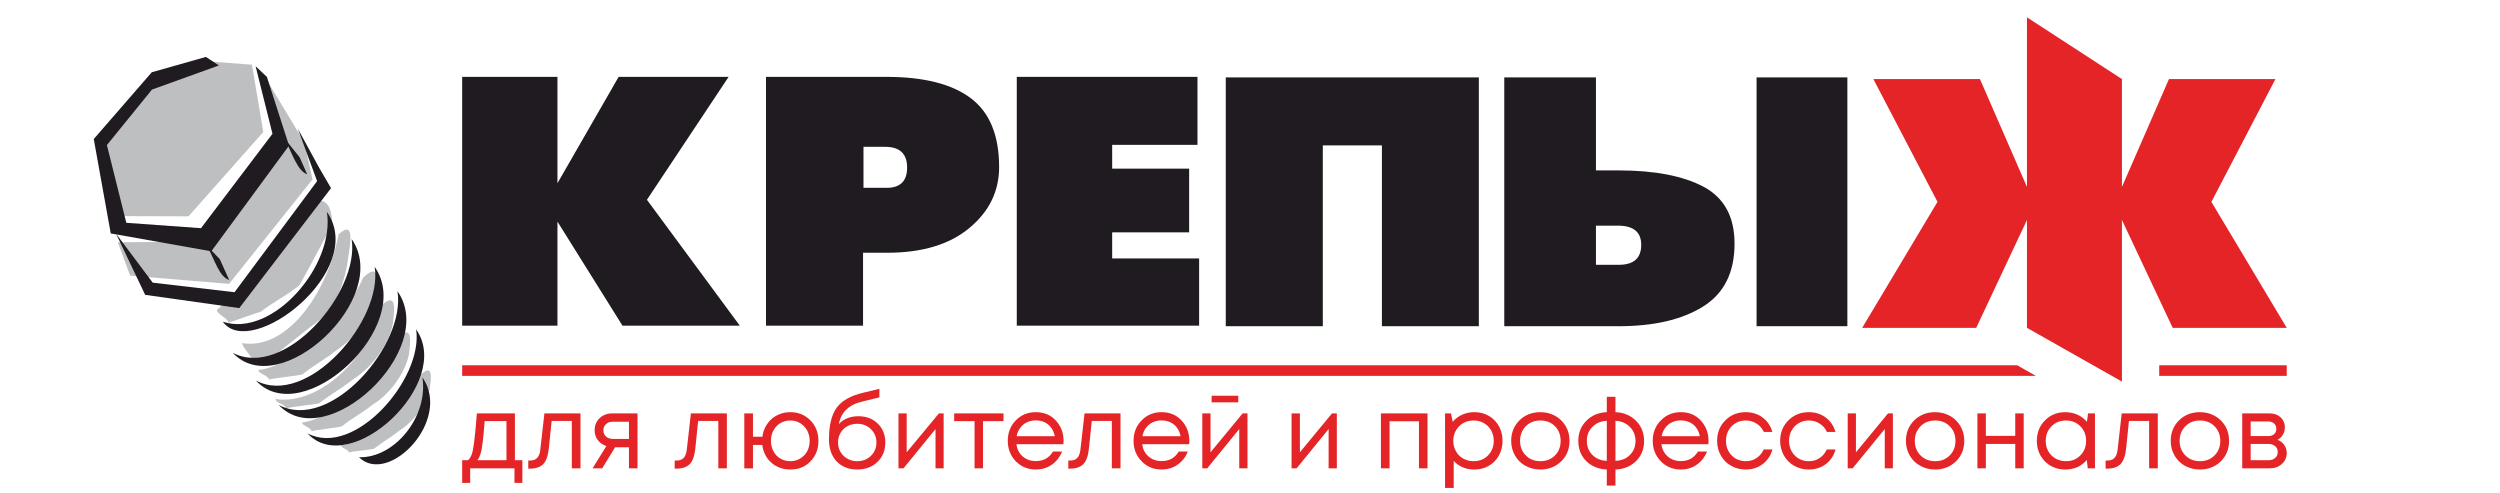
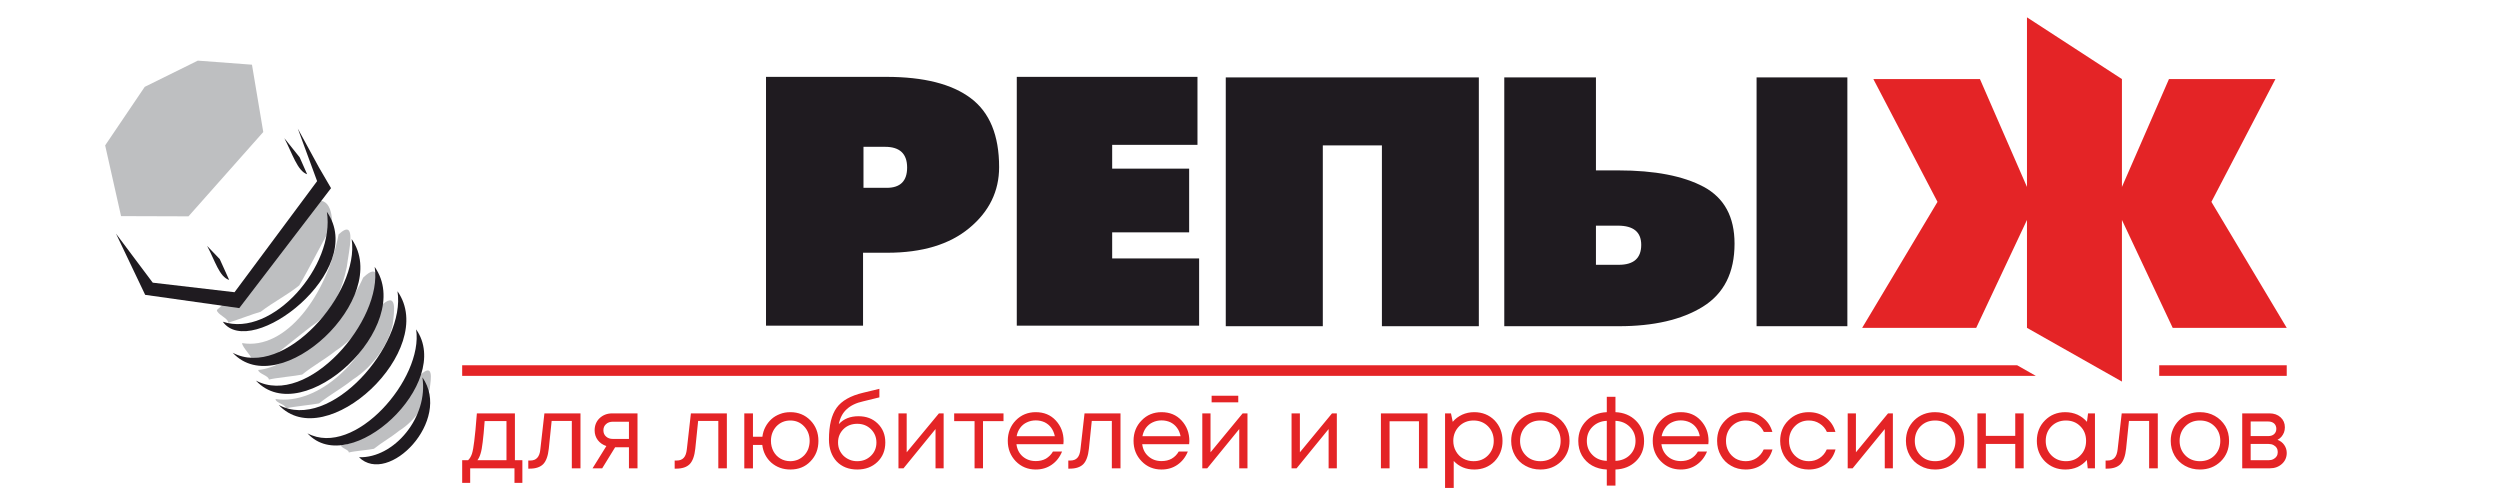
<svg xmlns="http://www.w3.org/2000/svg" xml:space="preserve" width="228px" height="45px" version="1.1" style="shape-rendering:geometricPrecision; text-rendering:geometricPrecision; image-rendering:optimizeQuality; fill-rule:evenodd; clip-rule:evenodd" viewBox="0 0 228 45">
  <defs>
    <style type="text/css">
   
    .fil1 {fill:#1F1B20}
    .fil0 {fill:#BEBFC1}
    .fil2 {fill:#E42426}
    .fil3 {fill:#E42426;fill-rule:nonzero}
   
  </style>
  </defs>
  <g id="Слой_x0020_1">
    <g id="_2283835503456">
      <path class="fil0" d="M28.07 18.95c1.69,-1.63 2.35,0.27 2.18,1.69 -0.99,1.68 -1.95,3.67 -2.96,5.39 -1.14,0.92 -2.36,1.51 -3.51,2.4 -0.63,0.17 -2.34,0.83 -2.97,1 0.03,-0.4 -1.04,-0.77 -1.03,-1.16 2.39,-2.1 6.13,-5.48 8.29,-9.32z" />
      <path class="fil0" d="M30.88 21.38c1.71,-1.6 0.92,1.53 0.75,2.95 -0.39,1.9 -1.18,4.13 -3.26,5.44 -1.15,0.89 -2.29,1.82 -3.47,2.75 -0.6,0.13 -1.23,0.29 -1.85,0.46 0.03,-0.39 -0.97,-1.3 -0.97,-1.69 4.02,0.68 7.73,-4.41 8.8,-9.91z" />
      <path class="fil0" d="M33.12 25.32c1.55,-1.48 1.31,0.3 1.15,1.59 -0.35,1.74 -1.76,3.87 -3.65,5.08 -1.07,0.85 -2.02,1.33 -3.06,2.17 -0.58,0.13 -2.47,0.3 -3.04,0.46 0,-0.36 -0.95,-0.53 -0.97,-0.88 2.87,-0.24 7.74,-4.25 9.57,-8.42z" />
      <path class="fil0" d="M34.67 27.95c1.57,-1.48 1.31,0.3 1.15,1.62 -0.35,1.74 -1.73,3.83 -3.65,5.05 -1.05,0.84 -2,1.32 -3.07,2.17 -0.57,0.12 -2.47,0.3 -3.04,0.46 0.04,-0.36 -0.94,-0.5 -0.93,-0.86 3.86,0.61 8.5,-3.62 9.54,-8.44z" />
-       <path class="fil0" d="M36.25 30.83c1.42,-1.36 1.19,0.29 1.05,1.48 -0.32,1.57 -1.58,3.52 -3.32,4.6 -0.97,0.77 -1.84,1.2 -2.81,1.97 -0.52,0.15 -2.25,0.3 -2.76,0.45 0.01,-0.33 -0.86,-0.48 -0.87,-0.8 2.59,-0.26 7.03,-3.91 8.71,-7.7z" />
      <path class="fil0" d="M38.32 34.21c1.2,-1.13 1.02,0.23 0.87,1.22 -0.27,1.33 -1.32,2.93 -2.75,3.83 -0.81,0.65 -1.52,1.02 -2.34,1.67 -0.41,0.1 -1.86,0.21 -2.29,0.34 0.02,-0.26 -0.71,-0.4 -0.71,-0.66 2.14,-0.19 5.85,-3.24 7.22,-6.4z" />
      <polygon class="fil0" points="17.19,19.73 11.04,19.71 9.59,13.26 13.2,7.92 18.04,5.53 22.98,5.9 24.01,12.04 " />
-       <polygon class="fil0" points="24.28,7.21 27.76,12.99 28.5,16.36 20.89,25.89 11.87,25.14 10.74,22.09 18.81,22.05 25.97,13.31 " />
-       <polygon class="fil1" points="18.78,5.19 13.84,6.59 8.55,12.68 10.1,21.29 19.27,22.92 26.36,13.28 24.34,7.01 23.31,6.04 24.85,12.2 18.33,20.81 11.52,20.32 9.75,13.23 13.86,8.17 19.96,5.97 " />
      <polygon class="fil1" points="10.58,21.31 13.24,26.89 21.82,28.1 30.19,17.16 29.09,15.27 27.16,11.73 28.92,16.52 21.39,26.65 13.93,25.78 " />
      <path class="fil1" d="M25.93 12.6c0.72,1.37 1.2,3.01 2.08,3.29l-0.68 -1.54 -1.4 -1.75z" />
      <path class="fil1" d="M18.89 22.43c0.73,1.37 1.12,2.83 2.01,3.1l-0.86 -1.9 -1.15 -1.2z" />
      <path class="fil1" d="M21.22 32.17c4.27,4.59 14.58,-5.02 10.85,-10.37 0.76,4.89 -6.17,12.85 -10.85,10.37z" />
      <path class="fil1" d="M23.34 34.71c4.28,4.61 14.59,-5.02 10.83,-10.37 0.78,4.88 -6.14,12.85 -10.83,10.37z" />
      <path class="fil1" d="M25.42 36.93c4.28,4.61 14.59,-5.03 10.83,-10.37 0.79,4.88 -6.13,12.88 -10.83,10.37z" />
      <path class="fil1" d="M28.04 39.52c3.88,4.22 13.34,-4.6 9.91,-9.48 0.69,4.48 -5.62,11.76 -9.91,9.48z" />
      <path class="fil1" d="M20.32 29.34c2.55,3.57 13.25,-4.68 9.49,-10.02 0.79,4.88 -4.97,11.53 -9.49,10.02z" />
      <path class="fil1" d="M32.74 41.7c2.68,2.64 8.52,-3.37 5.78,-7.29 0.57,3.59 -2.55,7.39 -5.78,7.29z" />
-       <polygon class="fil1" points="42.15,29.7 42.15,7.01 50.84,7.01 50.84,16.71 56.42,7.01 66.45,7.01 59,18.22 67.47,29.7 56.77,29.7 50.84,20.21 50.84,29.7 " />
      <path class="fil1" d="M78.71 23.05l0 6.65 -8.85 0 0 -22.69 10.98 0c3.41,0 5.98,0.65 7.7,1.95 1.72,1.29 2.58,3.39 2.58,6.28 0,2.19 -0.9,4.05 -2.71,5.55 -1.81,1.51 -4.31,2.26 -7.5,2.26l-2.2 0zm0.04 -5.92l2.12 0c1.24,0 1.86,-0.62 1.86,-1.85 0,-1.26 -0.67,-1.89 -2.01,-1.89l-1.97 0 0 3.74z" />
      <polygon class="fil1" points="92.73,29.7 92.73,7.01 109.21,7.01 109.21,13.21 101.43,13.21 101.43,15.38 108.45,15.38 108.45,21.19 101.43,21.19 101.43,23.57 109.36,23.57 109.36,29.7 " />
      <polygon class="fil1" points="111.79,29.75 111.79,7.06 134.87,7.06 134.87,29.75 126.03,29.75 126.03,13.26 120.64,13.26 120.64,29.75 " />
      <path class="fil1" d="M160.2 7.06l8.28 0 0 22.69 -8.28 0 0 -22.69zm-12.57 22.69l-10.44 0 0 -22.69 8.36 0 0 8.48 2.04 0c3.32,0 5.91,0.5 7.79,1.5 1.87,1.01 2.81,2.73 2.81,5.18 0,2.64 -0.96,4.55 -2.89,5.75 -1.92,1.19 -4.48,1.78 -7.67,1.78zm0 -5.6c1.37,0 2.05,-0.61 2.05,-1.82 0,-1.17 -0.71,-1.75 -2.12,-1.75l-2.01 0 0 3.57 2.08 0z" />
      <polygon class="fil2" points="184.86,1.58 193.52,7.21 193.52,17.05 197.81,7.21 207.52,7.21 201.68,18.41 208.55,29.9 198.15,29.9 193.52,20.06 193.52,34.8 184.86,29.9 184.86,20.06 180.23,29.9 169.83,29.9 176.7,18.41 170.85,7.21 180.57,7.21 184.86,17.05 " />
      <path class="fil2" d="M42.15 33.31l121.67 0 18.57 0 1.57 0 1.71 0.97 -143.52 0 0 -0.97zm154.77 0l11.63 0 0 0.97 -11.63 0 0 -0.97z" />
      <path class="fil3" d="M46.96 41.97l0.68 0 0 2.07 -0.72 0 0 -1.33 -4.04 0 0 1.33 -0.73 0 0 -2.07 0.54 0c0.15,-0.14 0.26,-0.33 0.35,-0.58 0.08,-0.25 0.15,-0.64 0.21,-1.15 0.07,-0.52 0.15,-1.36 0.24,-2.54l3.47 0 0 4.27zm-2.76 -3.57c-0.06,0.82 -0.12,1.47 -0.18,1.93 -0.05,0.46 -0.12,0.81 -0.2,1.06 -0.07,0.24 -0.17,0.44 -0.28,0.58l2.65 0 0 -3.57 -1.99 0zm5.45 -0.7l3.29 0 0 5.01 -0.79 0 0 -4.32 -1.84 0 -0.26 2.53c-0.07,0.66 -0.24,1.13 -0.51,1.41 -0.27,0.27 -0.68,0.41 -1.22,0.41l-0.14 0 0 -0.74 0.17 0c0.29,0 0.5,-0.08 0.65,-0.25 0.15,-0.16 0.25,-0.42 0.28,-0.78l0.37 -3.27zm6.18 0l2.31 0 0 5.01 -0.78 0 0 -1.92 -1.26 0 -1.18 1.92 -0.88 0 1.26 -2.03c-0.33,-0.11 -0.59,-0.29 -0.78,-0.54 -0.19,-0.25 -0.29,-0.55 -0.29,-0.89 0,-0.45 0.15,-0.82 0.45,-1.11 0.31,-0.29 0.69,-0.44 1.15,-0.44zm0.07 2.33l1.46 0 0 -1.57 -1.46 0c-0.26,0 -0.47,0.07 -0.63,0.22 -0.16,0.14 -0.24,0.33 -0.24,0.56 0,0.24 0.08,0.43 0.24,0.57 0.16,0.15 0.37,0.22 0.63,0.22zm7.11 -2.33l3.28 0 0 5.01 -0.78 0 0 -4.32 -1.84 0 -0.26 2.53c-0.07,0.66 -0.24,1.13 -0.51,1.41 -0.27,0.27 -0.68,0.41 -1.23,0.41l-0.14 0 0 -0.74 0.18 0c0.28,0 0.5,-0.08 0.65,-0.25 0.15,-0.16 0.24,-0.42 0.28,-0.78l0.37 -3.27zm9.07 -0.11c0.73,0 1.34,0.25 1.83,0.75 0.48,0.49 0.73,1.12 0.73,1.87 0,0.75 -0.24,1.37 -0.73,1.87 -0.48,0.5 -1.09,0.74 -1.83,0.74 -0.68,0 -1.25,-0.21 -1.73,-0.62 -0.47,-0.42 -0.75,-0.96 -0.83,-1.62l-0.85 0 0 2.14 -0.79 0 0 -5.02 0.79 0 0 2.13 0.86 0c0.04,-0.32 0.13,-0.62 0.28,-0.9 0.14,-0.27 0.33,-0.51 0.55,-0.71 0.22,-0.2 0.48,-0.35 0.77,-0.46 0.3,-0.12 0.61,-0.17 0.95,-0.17zm0 4.47c0.24,0 0.48,-0.05 0.7,-0.14 0.22,-0.1 0.4,-0.23 0.56,-0.39 0.15,-0.16 0.28,-0.35 0.37,-0.58 0.08,-0.23 0.13,-0.48 0.13,-0.74 0,-0.53 -0.17,-0.97 -0.51,-1.33 -0.33,-0.35 -0.75,-0.53 -1.25,-0.53 -0.51,0 -0.93,0.18 -1.27,0.53 -0.33,0.36 -0.5,0.8 -0.5,1.33 0,0.35 0.08,0.66 0.23,0.95 0.15,0.28 0.36,0.5 0.63,0.66 0.27,0.16 0.57,0.24 0.91,0.24zm6.21 -4.1c0.72,0 1.3,0.22 1.76,0.67 0.46,0.45 0.69,1.02 0.69,1.72 0,0.73 -0.24,1.32 -0.72,1.78 -0.48,0.46 -1.09,0.69 -1.84,0.69 -0.78,0 -1.41,-0.25 -1.88,-0.74 -0.46,-0.5 -0.7,-1.17 -0.7,-2 0,-1.29 0.24,-2.25 0.7,-2.89 0.46,-0.64 1.27,-1.1 2.41,-1.37l1.49 -0.36 0 0.78 -1.47 0.36c-0.65,0.14 -1.16,0.39 -1.52,0.73 -0.37,0.34 -0.6,0.79 -0.71,1.35 0.44,-0.48 1.04,-0.72 1.79,-0.72zm-0.11 4.1c0.5,0 0.91,-0.16 1.25,-0.49 0.33,-0.32 0.5,-0.73 0.5,-1.21 0,-0.49 -0.17,-0.89 -0.5,-1.22 -0.34,-0.33 -0.75,-0.49 -1.25,-0.49 -0.5,0 -0.92,0.16 -1.25,0.48 -0.33,0.33 -0.5,0.73 -0.5,1.22 0,0.24 0.04,0.47 0.13,0.68 0.09,0.21 0.22,0.39 0.37,0.54 0.16,0.15 0.34,0.27 0.56,0.36 0.21,0.09 0.45,0.13 0.69,0.13zm7.45 -4.36l0.43 0 0 5.01 -0.74 0 0 -3.58 -2.92 3.58 -0.46 0 0 -5.01 0.75 0 0 3.55 2.94 -3.55zm5.89 0l0 0.71 -1.87 0 0 4.3 -0.77 0 0 -4.3 -1.86 0 0 -0.71 4.5 0zm5.48 2.52c0,0.07 -0.01,0.17 -0.02,0.29l-4.28 0c0.06,0.47 0.25,0.84 0.57,1.12 0.33,0.28 0.72,0.42 1.19,0.42 0.35,0 0.66,-0.07 0.93,-0.22 0.26,-0.16 0.48,-0.37 0.64,-0.65l0.83 0c-0.21,0.52 -0.53,0.92 -0.95,1.21 -0.42,0.29 -0.9,0.43 -1.45,0.43 -0.72,0 -1.33,-0.25 -1.82,-0.75 -0.48,-0.5 -0.73,-1.12 -0.73,-1.87 0,-0.74 0.25,-1.37 0.73,-1.86 0.49,-0.5 1.1,-0.75 1.82,-0.75 0.75,0 1.36,0.25 1.83,0.76 0.47,0.51 0.71,1.13 0.71,1.87zm-2.54 -1.88c-0.29,0 -0.56,0.06 -0.81,0.18 -0.24,0.11 -0.45,0.28 -0.61,0.5 -0.16,0.22 -0.27,0.47 -0.32,0.76l3.48 0c-0.06,-0.29 -0.17,-0.55 -0.33,-0.77 -0.16,-0.22 -0.36,-0.38 -0.6,-0.5 -0.24,-0.11 -0.51,-0.17 -0.81,-0.17zm4.45 -0.64l3.28 0 0 5.01 -0.79 0 0 -4.32 -1.83 0 -0.26 2.53c-0.07,0.66 -0.24,1.13 -0.51,1.41 -0.27,0.27 -0.68,0.41 -1.23,0.41l-0.14 0 0 -0.74 0.18 0c0.28,0 0.5,-0.08 0.65,-0.25 0.15,-0.16 0.24,-0.42 0.28,-0.78l0.37 -3.27zm9.56 2.52c0,0.07 -0.01,0.17 -0.02,0.29l-4.28 0c0.06,0.47 0.25,0.84 0.58,1.12 0.32,0.28 0.71,0.42 1.18,0.42 0.35,0 0.66,-0.07 0.93,-0.22 0.27,-0.16 0.48,-0.37 0.64,-0.65l0.83 0c-0.21,0.52 -0.53,0.92 -0.95,1.21 -0.42,0.29 -0.9,0.43 -1.45,0.43 -0.72,0 -1.33,-0.25 -1.81,-0.75 -0.49,-0.5 -0.74,-1.12 -0.74,-1.87 0,-0.74 0.25,-1.37 0.74,-1.86 0.48,-0.5 1.09,-0.75 1.81,-0.75 0.75,0 1.36,0.25 1.83,0.76 0.47,0.51 0.71,1.13 0.71,1.87zm-2.54 -1.88c-0.29,0 -0.56,0.06 -0.81,0.18 -0.24,0.11 -0.44,0.28 -0.61,0.5 -0.16,0.22 -0.26,0.47 -0.32,0.76l3.48 0c-0.06,-0.29 -0.16,-0.55 -0.33,-0.77 -0.16,-0.22 -0.36,-0.38 -0.6,-0.5 -0.24,-0.11 -0.51,-0.17 -0.81,-0.17zm7 -2.25l0 0.6 -2.43 0 0 -0.6 2.43 0zm0.4 1.61l0.44 0 0 5.01 -0.75 0 0 -3.58 -2.92 3.58 -0.45 0 0 -5.01 0.75 0 0 3.55 2.93 -3.55zm8.15 0l0.44 0 0 5.01 -0.75 0 0 -3.58 -2.92 3.58 -0.46 0 0 -5.01 0.76 0 0 3.55 2.93 -3.55zm4.46 0l4.25 0 0 5.01 -0.78 0 0 -4.29 -2.68 0 0 4.29 -0.79 0 0 -5.01zm8.51 -0.11c0.74,0 1.36,0.25 1.85,0.74 0.48,0.5 0.73,1.12 0.73,1.88 0,0.74 -0.25,1.37 -0.73,1.87 -0.49,0.49 -1.11,0.74 -1.85,0.74 -0.76,0 -1.38,-0.26 -1.87,-0.78l0 2.46 -0.79 0 0 -6.8 0.54 0 0.16 0.77c0.23,-0.28 0.52,-0.49 0.86,-0.65 0.33,-0.15 0.7,-0.23 1.1,-0.23zm-0.06 4.47c0.53,0 0.97,-0.17 1.32,-0.53 0.34,-0.35 0.52,-0.79 0.52,-1.32 0,-0.54 -0.18,-0.98 -0.52,-1.33 -0.35,-0.35 -0.79,-0.53 -1.32,-0.53 -0.53,0 -0.97,0.18 -1.32,0.53 -0.35,0.36 -0.53,0.8 -0.53,1.33 0,0.34 0.08,0.66 0.24,0.94 0.16,0.29 0.38,0.51 0.66,0.67 0.29,0.16 0.6,0.24 0.95,0.24zm6.09 0.76c-0.5,0 -0.95,-0.11 -1.36,-0.34 -0.41,-0.22 -0.72,-0.53 -0.95,-0.93 -0.23,-0.4 -0.35,-0.85 -0.35,-1.34 0,-0.76 0.26,-1.38 0.76,-1.88 0.5,-0.49 1.14,-0.74 1.9,-0.74 0.5,0 0.95,0.11 1.36,0.34 0.4,0.22 0.72,0.54 0.95,0.93 0.24,0.4 0.35,0.85 0.35,1.35 0,0.74 -0.25,1.37 -0.76,1.87 -0.51,0.49 -1.14,0.74 -1.9,0.74zm-1.32 -1.28c0.34,0.35 0.79,0.52 1.32,0.52 0.54,0 0.98,-0.17 1.33,-0.52 0.35,-0.35 0.52,-0.8 0.52,-1.33 0,-0.54 -0.17,-0.99 -0.52,-1.34 -0.35,-0.35 -0.79,-0.52 -1.33,-0.52 -0.53,0 -0.98,0.17 -1.32,0.52 -0.35,0.35 -0.53,0.8 -0.53,1.34 0,0.53 0.18,0.98 0.53,1.33zm10.78 -1.32c0,0.75 -0.25,1.36 -0.74,1.84 -0.49,0.48 -1.11,0.73 -1.87,0.76l0 1.47 -0.79 0 0 -1.47c-0.5,-0.02 -0.94,-0.14 -1.34,-0.36 -0.39,-0.22 -0.7,-0.53 -0.93,-0.92 -0.22,-0.39 -0.33,-0.83 -0.33,-1.32 0,-0.74 0.25,-1.36 0.74,-1.85 0.49,-0.49 1.11,-0.75 1.86,-0.78l0 -1.4 0.79 0 0 1.4c0.75,0.03 1.38,0.29 1.87,0.78 0.49,0.49 0.74,1.11 0.74,1.85zm-4.71 -1.29c-0.34,0.34 -0.51,0.77 -0.51,1.28 0,0.52 0.17,0.94 0.51,1.28 0.33,0.34 0.77,0.52 1.31,0.54l0 -3.65c-0.53,0.02 -0.97,0.21 -1.31,0.55zm2.1 3.1c0.54,-0.02 0.98,-0.2 1.32,-0.54 0.34,-0.34 0.51,-0.77 0.51,-1.28 0,-0.51 -0.18,-0.94 -0.52,-1.28 -0.34,-0.34 -0.78,-0.53 -1.31,-0.55l0 3.65zm8.49 -1.81c0,0.07 -0.01,0.17 -0.02,0.29l-4.28 0c0.06,0.47 0.26,0.84 0.58,1.12 0.32,0.28 0.72,0.42 1.19,0.42 0.34,0 0.65,-0.07 0.92,-0.22 0.27,-0.16 0.48,-0.37 0.64,-0.65l0.83 0c-0.21,0.52 -0.53,0.92 -0.95,1.21 -0.42,0.29 -0.9,0.43 -1.44,0.43 -0.73,0 -1.33,-0.25 -1.82,-0.75 -0.49,-0.5 -0.74,-1.12 -0.74,-1.87 0,-0.74 0.25,-1.37 0.74,-1.86 0.49,-0.5 1.09,-0.75 1.82,-0.75 0.75,0 1.35,0.25 1.82,0.76 0.47,0.51 0.71,1.13 0.71,1.87zm-2.53 -1.88c-0.3,0 -0.57,0.06 -0.82,0.18 -0.24,0.11 -0.44,0.28 -0.6,0.5 -0.16,0.22 -0.27,0.47 -0.33,0.76l3.48 0c-0.05,-0.29 -0.16,-0.55 -0.32,-0.77 -0.16,-0.22 -0.36,-0.38 -0.61,-0.5 -0.24,-0.11 -0.51,-0.17 -0.8,-0.17zm5.92 4.48c-0.49,0 -0.94,-0.11 -1.33,-0.34 -0.4,-0.22 -0.72,-0.54 -0.94,-0.94 -0.23,-0.4 -0.34,-0.85 -0.34,-1.33 0,-0.75 0.25,-1.38 0.75,-1.87 0.49,-0.5 1.12,-0.75 1.86,-0.75 0.59,0 1.11,0.16 1.54,0.49 0.44,0.33 0.73,0.76 0.89,1.31l-0.78 0c-0.15,-0.32 -0.37,-0.58 -0.66,-0.76 -0.3,-0.19 -0.63,-0.28 -0.99,-0.28 -0.52,0 -0.94,0.18 -1.29,0.53 -0.34,0.36 -0.51,0.8 -0.51,1.33 0,0.34 0.07,0.66 0.23,0.94 0.15,0.28 0.37,0.5 0.64,0.67 0.28,0.16 0.59,0.24 0.93,0.24 0.36,0 0.69,-0.09 0.98,-0.28 0.28,-0.19 0.51,-0.45 0.66,-0.79l0.8 0c-0.16,0.56 -0.46,1.01 -0.9,1.34 -0.44,0.33 -0.95,0.49 -1.54,0.49zm5.75 0c-0.49,0 -0.93,-0.11 -1.33,-0.34 -0.4,-0.22 -0.71,-0.54 -0.94,-0.94 -0.22,-0.4 -0.34,-0.85 -0.34,-1.33 0,-0.75 0.25,-1.38 0.75,-1.87 0.5,-0.5 1.12,-0.75 1.86,-0.75 0.6,0 1.11,0.16 1.55,0.49 0.43,0.33 0.73,0.76 0.88,1.31l-0.78 0c-0.14,-0.32 -0.37,-0.58 -0.66,-0.76 -0.29,-0.19 -0.62,-0.28 -0.99,-0.28 -0.51,0 -0.94,0.18 -1.28,0.53 -0.35,0.36 -0.52,0.8 -0.52,1.33 0,0.34 0.08,0.66 0.23,0.94 0.16,0.28 0.37,0.5 0.65,0.67 0.27,0.16 0.58,0.24 0.92,0.24 0.37,0 0.69,-0.09 0.98,-0.28 0.29,-0.19 0.51,-0.45 0.66,-0.79l0.8 0c-0.15,0.56 -0.45,1.01 -0.89,1.34 -0.45,0.33 -0.96,0.49 -1.55,0.49zm7.23 -5.12l0.44 0 0 5.01 -0.74 0 0 -3.58 -2.93 3.58 -0.45 0 0 -5.01 0.75 0 0 3.55 2.93 -3.55zm4.29 5.12c-0.5,0 -0.95,-0.11 -1.35,-0.34 -0.41,-0.22 -0.73,-0.53 -0.96,-0.93 -0.23,-0.4 -0.35,-0.85 -0.35,-1.34 0,-0.76 0.26,-1.38 0.76,-1.88 0.51,-0.49 1.14,-0.74 1.9,-0.74 0.5,0 0.95,0.11 1.36,0.34 0.4,0.22 0.72,0.54 0.95,0.93 0.24,0.4 0.35,0.85 0.35,1.35 0,0.74 -0.25,1.37 -0.76,1.87 -0.51,0.49 -1.14,0.74 -1.9,0.74zm-1.32 -1.28c0.35,0.35 0.79,0.52 1.32,0.52 0.54,0 0.98,-0.17 1.33,-0.52 0.35,-0.35 0.53,-0.8 0.53,-1.33 0,-0.54 -0.18,-0.99 -0.53,-1.34 -0.35,-0.35 -0.79,-0.52 -1.33,-0.52 -0.53,0 -0.97,0.17 -1.32,0.52 -0.35,0.35 -0.53,0.8 -0.53,1.34 0,0.53 0.18,0.98 0.53,1.33zm8.63 -3.84l0.77 0 0 5.01 -0.77 0 0 -2.22 -2.68 0 0 2.22 -0.77 0 0 -5.01 0.77 0 0 2.05 2.68 0 0 -2.05zm6.64 0l0.63 0 0 5.01 -0.66 0 -0.08 -0.76c-0.24,0.28 -0.52,0.49 -0.86,0.65 -0.34,0.15 -0.71,0.22 -1.11,0.22 -0.74,0 -1.35,-0.25 -1.85,-0.74 -0.49,-0.5 -0.74,-1.13 -0.74,-1.87 0,-0.75 0.25,-1.38 0.74,-1.87 0.5,-0.5 1.11,-0.75 1.85,-0.75 0.41,0 0.78,0.08 1.12,0.23 0.34,0.16 0.62,0.37 0.86,0.65l0.1 -0.77zm-3.34 3.83c0.35,0.35 0.79,0.53 1.32,0.53 0.54,0 0.98,-0.17 1.32,-0.53 0.35,-0.35 0.52,-0.79 0.52,-1.32 0,-0.54 -0.17,-0.98 -0.52,-1.33 -0.34,-0.35 -0.78,-0.53 -1.32,-0.53 -0.53,0 -0.97,0.18 -1.32,0.53 -0.35,0.36 -0.52,0.8 -0.52,1.33 0,0.52 0.17,0.96 0.52,1.32zm6.41 -3.83l3.29 0 0 5.01 -0.79 0 0 -4.32 -1.84 0 -0.26 2.53c-0.07,0.66 -0.24,1.13 -0.51,1.41 -0.27,0.27 -0.68,0.41 -1.23,0.41l-0.13 0 0 -0.74 0.17 0c0.29,0 0.5,-0.08 0.65,-0.25 0.15,-0.16 0.24,-0.42 0.28,-0.78l0.37 -3.27zm7.13 5.12c-0.5,0 -0.95,-0.11 -1.36,-0.34 -0.4,-0.22 -0.72,-0.53 -0.95,-0.93 -0.23,-0.4 -0.35,-0.85 -0.35,-1.34 0,-0.76 0.26,-1.38 0.76,-1.88 0.51,-0.49 1.14,-0.74 1.9,-0.74 0.5,0 0.95,0.11 1.36,0.34 0.4,0.22 0.72,0.54 0.96,0.93 0.23,0.4 0.34,0.85 0.34,1.35 0,0.74 -0.25,1.37 -0.76,1.87 -0.51,0.49 -1.14,0.74 -1.9,0.74zm-1.32 -1.28c0.35,0.35 0.79,0.52 1.32,0.52 0.54,0 0.98,-0.17 1.33,-0.52 0.35,-0.35 0.53,-0.8 0.53,-1.33 0,-0.54 -0.18,-0.99 -0.53,-1.34 -0.35,-0.35 -0.79,-0.52 -1.33,-0.52 -0.53,0 -0.97,0.17 -1.32,0.52 -0.35,0.35 -0.53,0.8 -0.53,1.34 0,0.53 0.18,0.98 0.53,1.33zm8.4 -1.43c0.25,0.1 0.46,0.25 0.61,0.47 0.15,0.21 0.23,0.46 0.23,0.73 0,0.4 -0.15,0.74 -0.44,1 -0.3,0.27 -0.66,0.4 -1.1,0.4l-2.52 0 0 -5.01 2.49 0c0.41,0 0.75,0.12 1.01,0.36 0.26,0.24 0.39,0.54 0.39,0.91 0,0.17 -0.03,0.33 -0.08,0.47 -0.06,0.15 -0.14,0.28 -0.24,0.4 -0.1,0.11 -0.21,0.2 -0.35,0.27zm-0.11 -1c0,-0.2 -0.07,-0.37 -0.2,-0.49 -0.14,-0.12 -0.32,-0.18 -0.53,-0.18l-1.61 0 0 1.33 1.61 0c0.22,0 0.4,-0.06 0.53,-0.18 0.13,-0.12 0.2,-0.28 0.2,-0.48zm-0.69 2.86c0.16,0 0.3,-0.03 0.43,-0.1 0.12,-0.06 0.22,-0.15 0.29,-0.26 0.07,-0.11 0.1,-0.24 0.1,-0.38 0,-0.14 -0.03,-0.27 -0.1,-0.38 -0.07,-0.11 -0.17,-0.2 -0.29,-0.26 -0.13,-0.07 -0.28,-0.1 -0.44,-0.1l-1.64 0 0 1.48 1.65 0z" />
    </g>
  </g>
</svg>